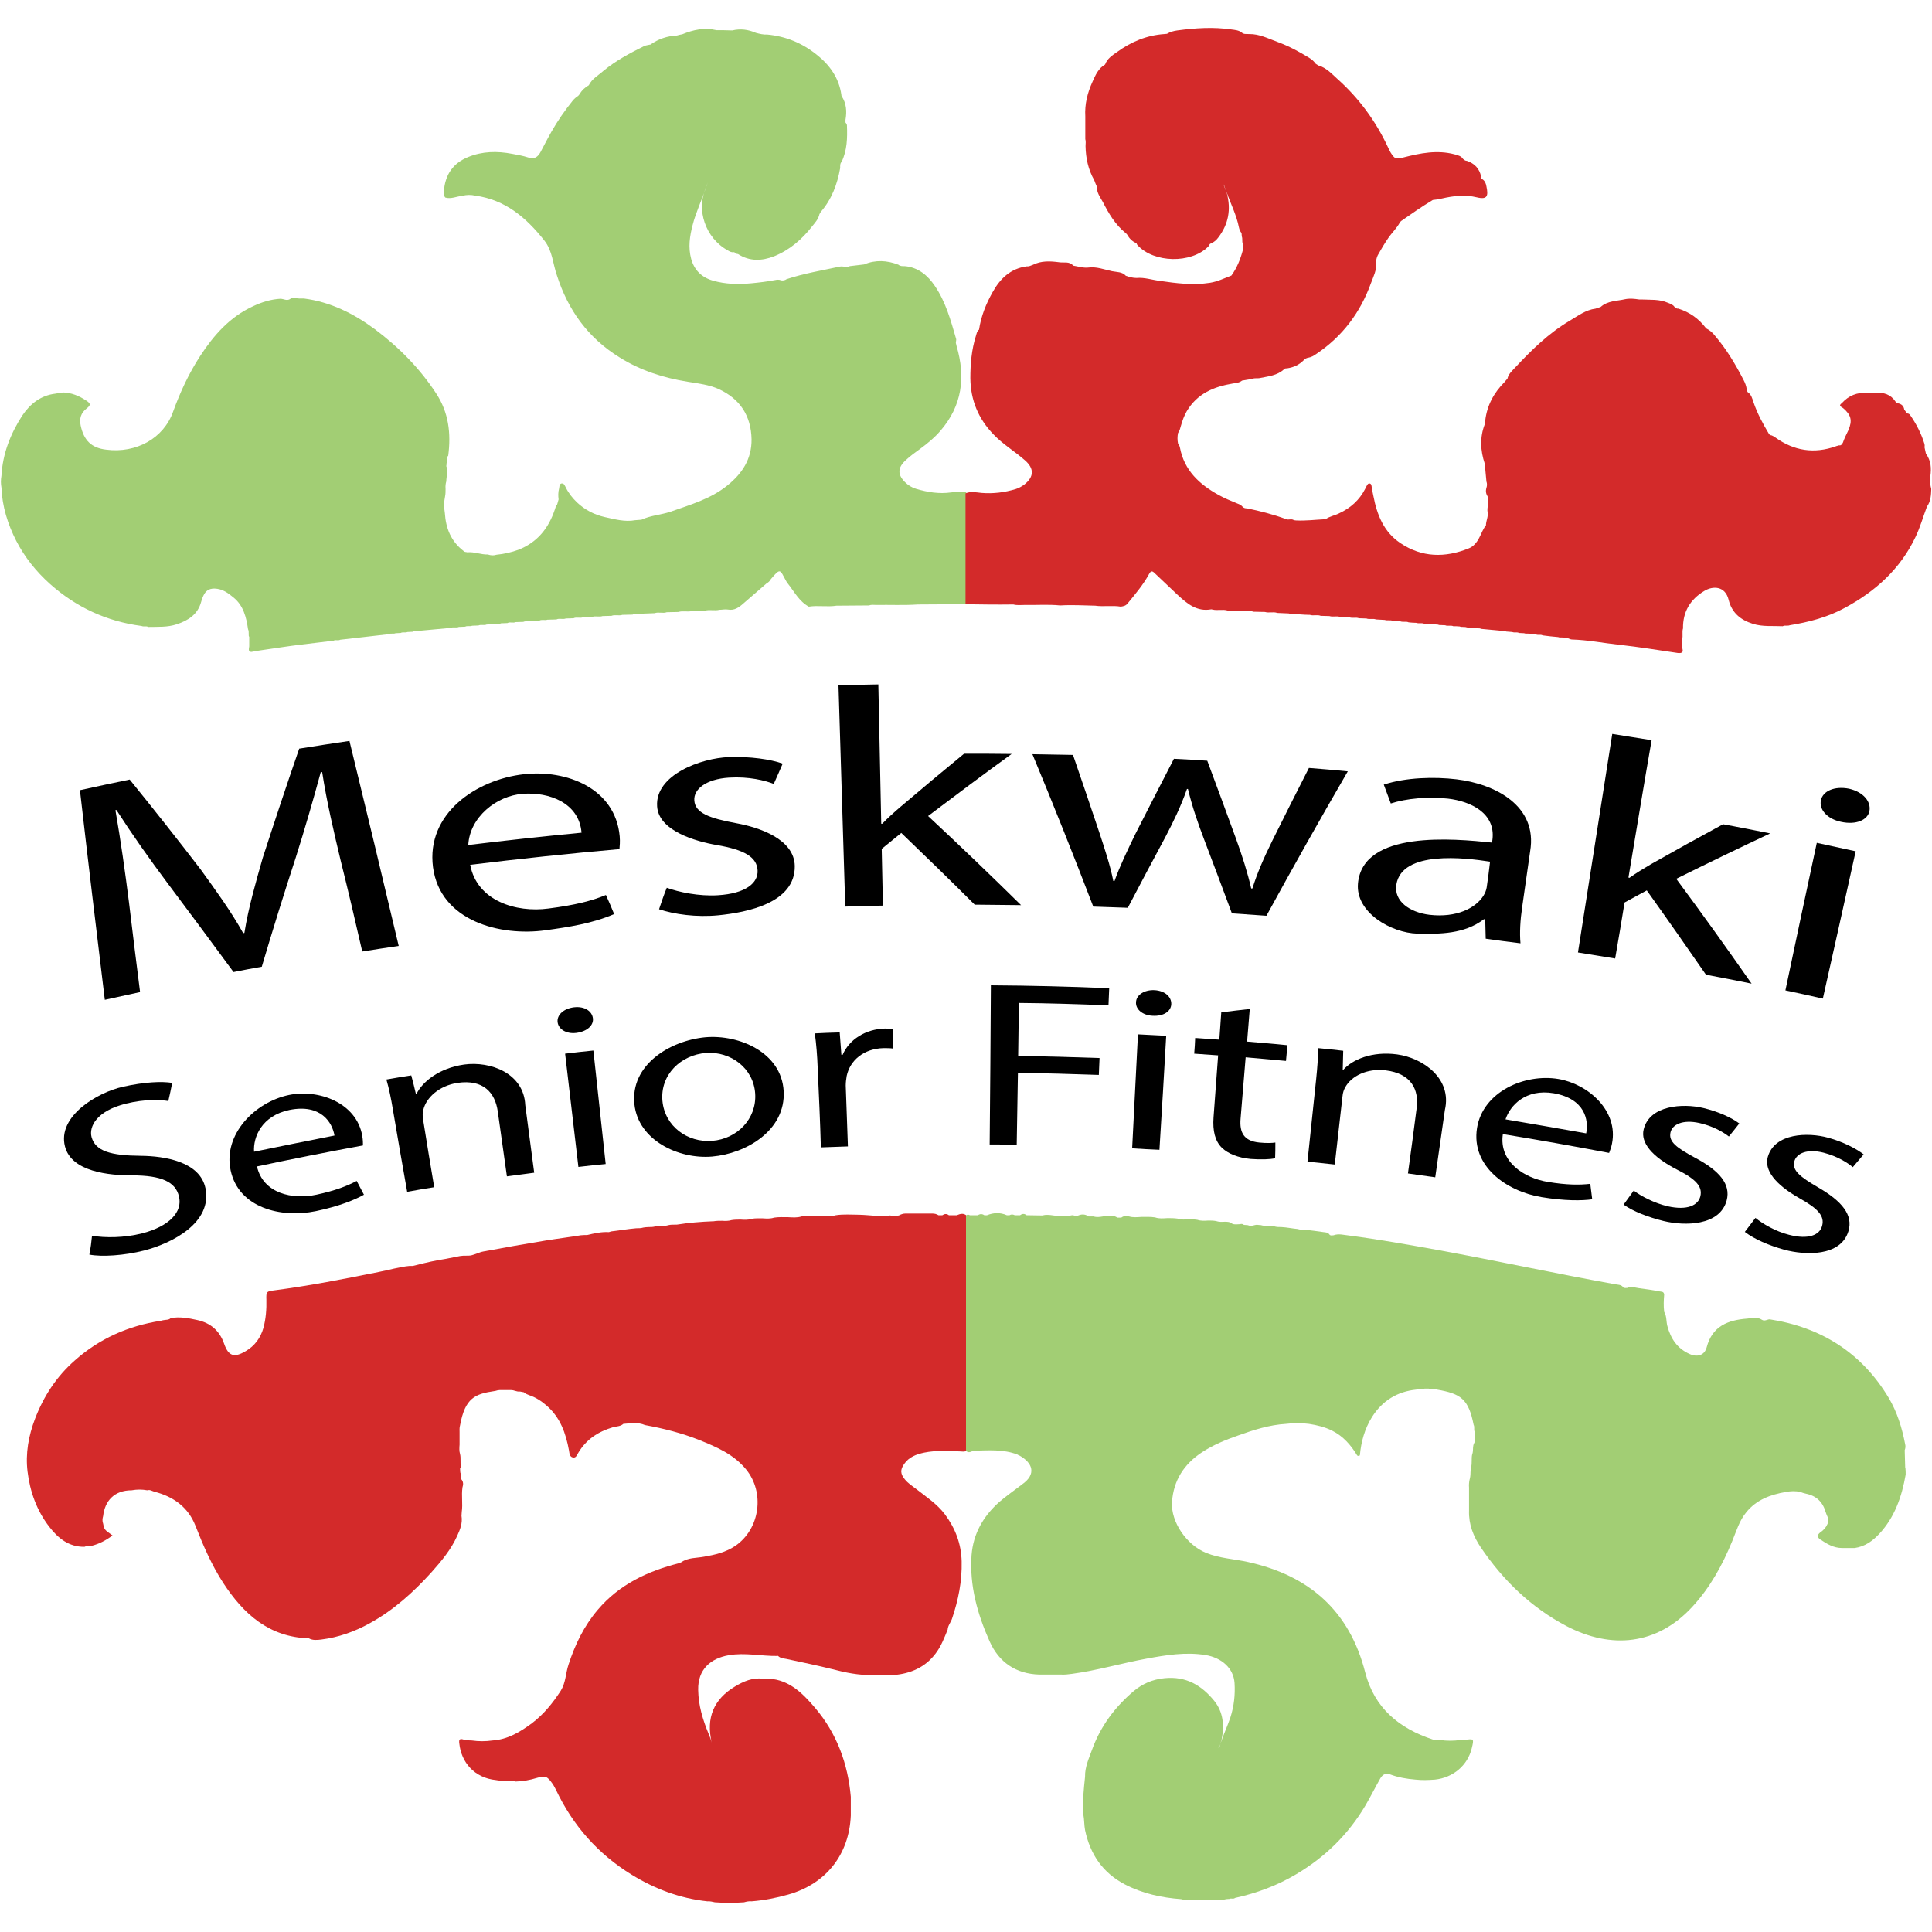
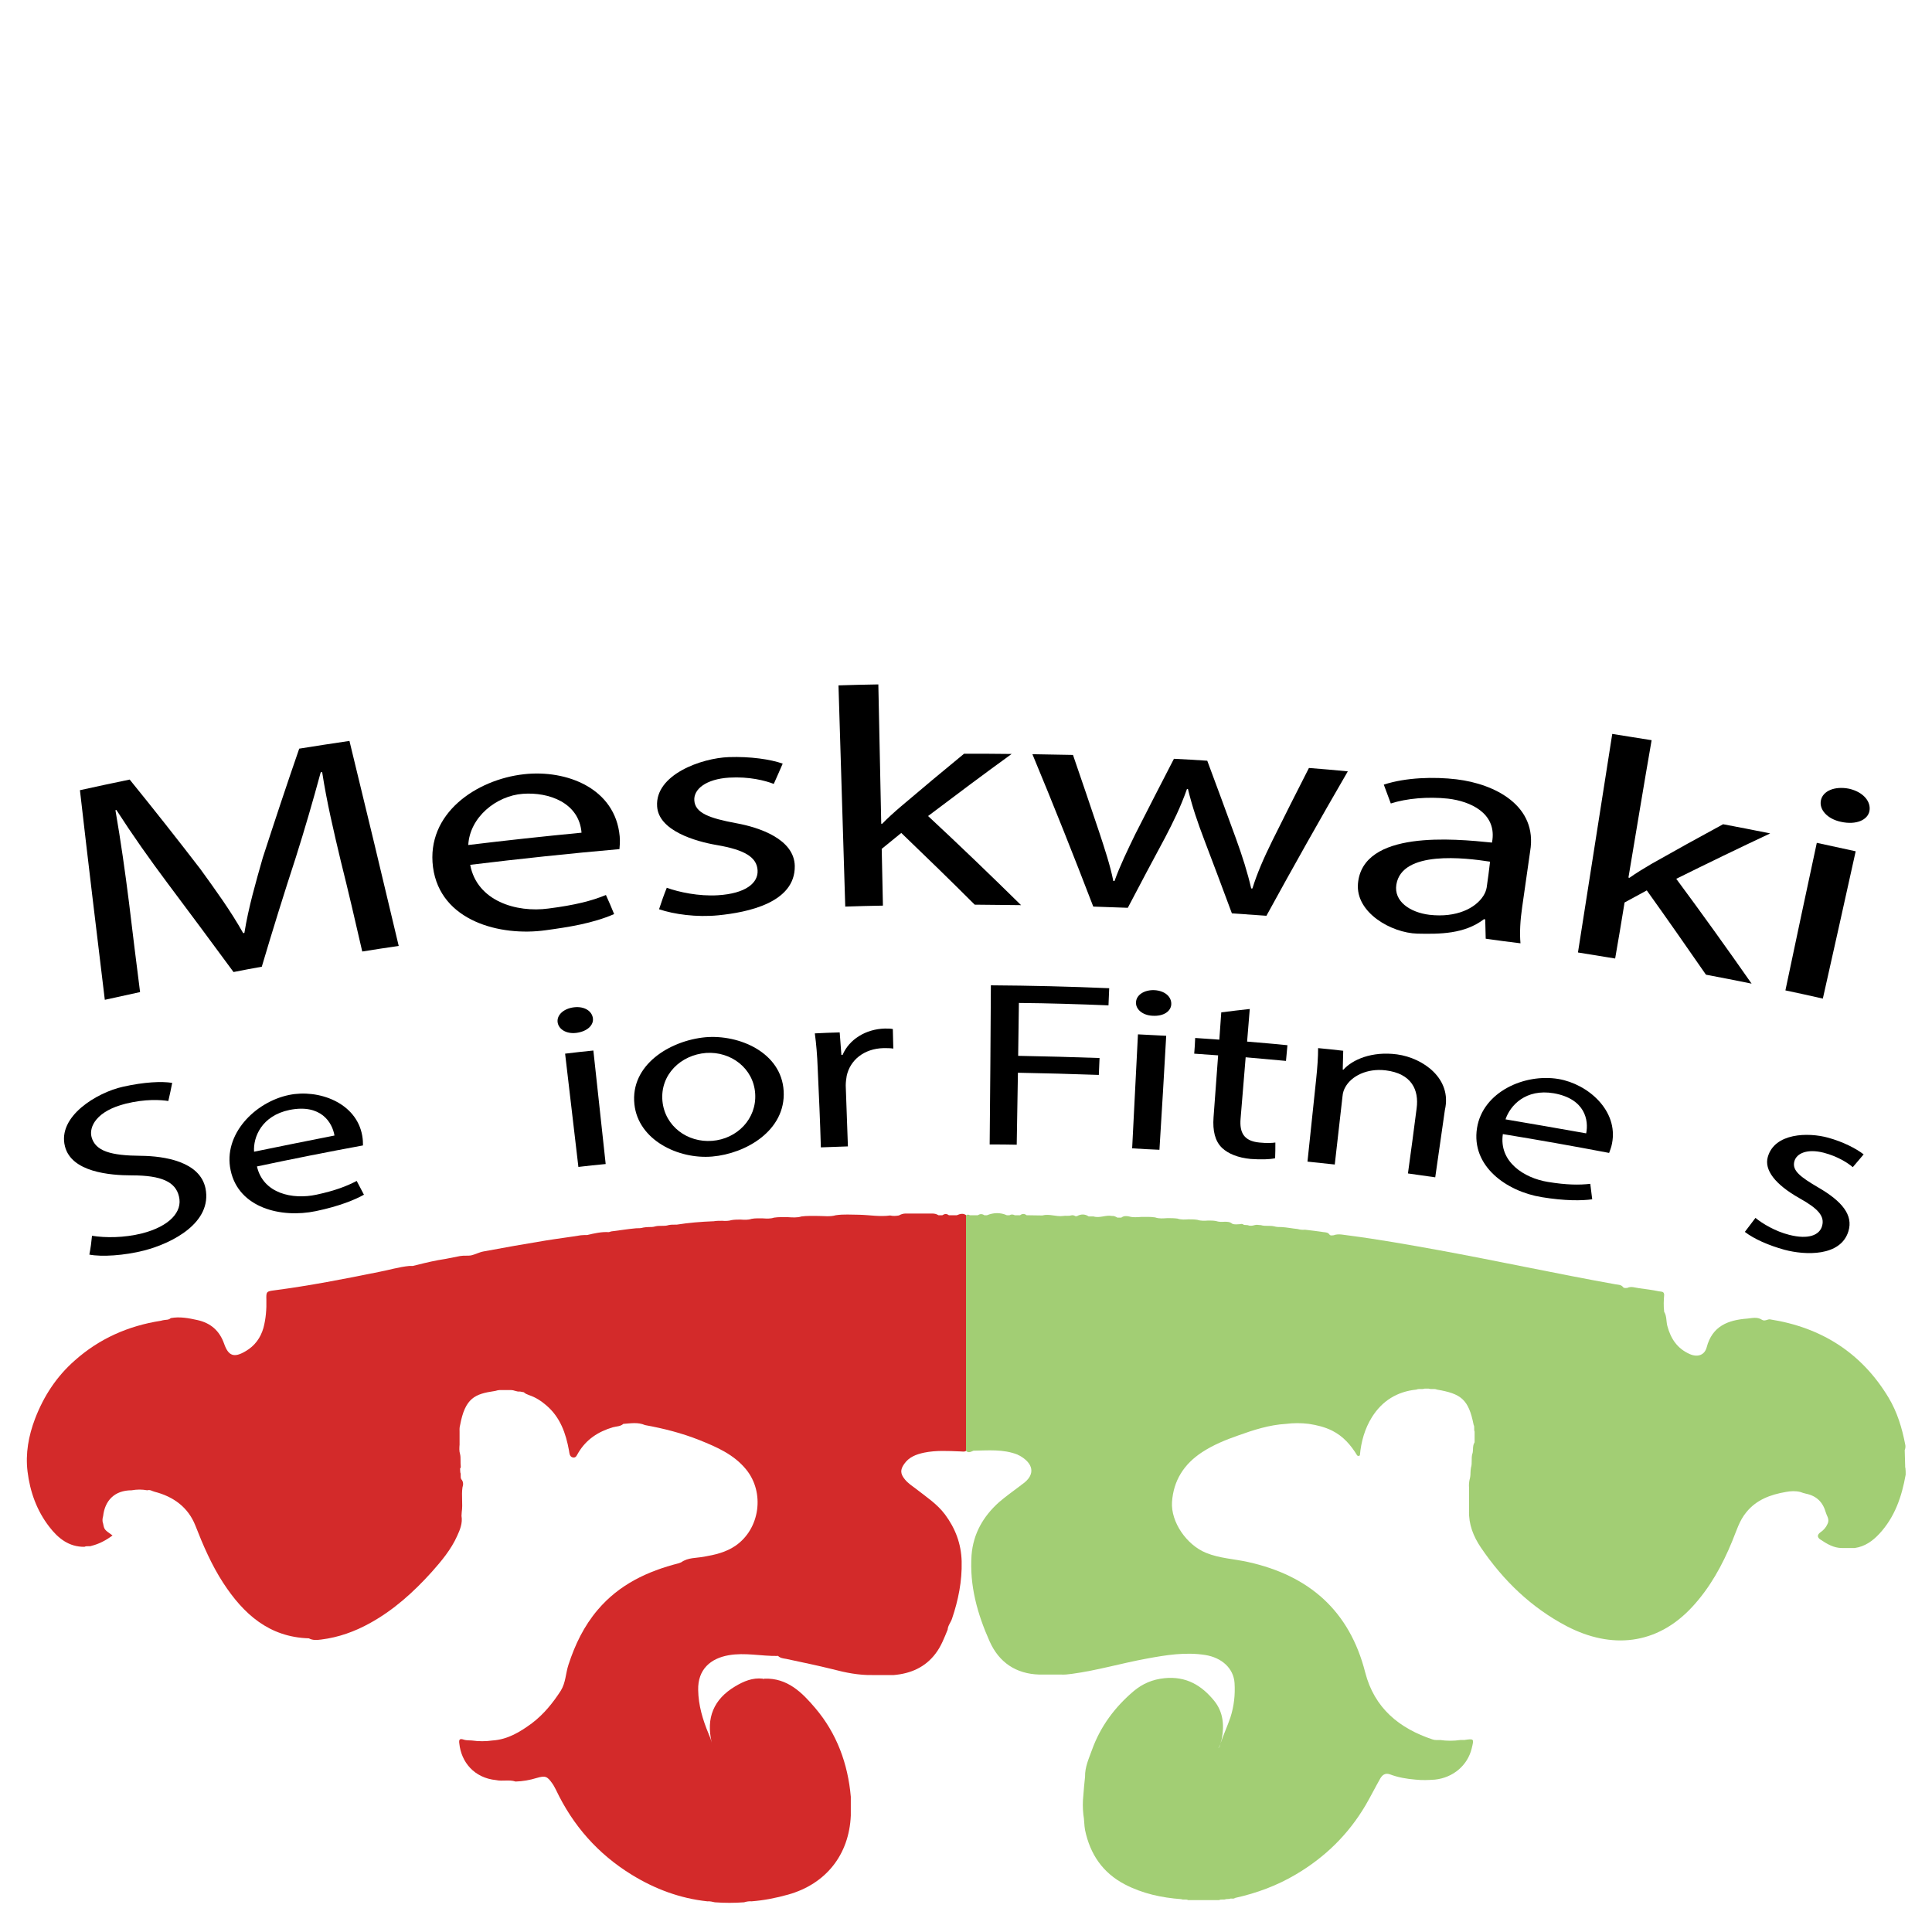
<svg xmlns="http://www.w3.org/2000/svg" version="1.0" id="Layer_1" x="0px" y="0px" viewBox="0 0 800 800" style="enable-background:new 0 0 800 800;" xml:space="preserve">
  <style type="text/css">
	.st0{fill-rule:evenodd;clip-rule:evenodd;fill:#D32A2A;}
	.st1{fill-rule:evenodd;clip-rule:evenodd;fill:#A2CE74;}
</style>
  <g>
    <g>
      <path class="st0" d="M400.9,507.4c0-1.3,0.1-2.7-0.6-4c-1.3-1.2-2.7-0.8-4.1-0.2h-3.3c-0.9-0.7-1.8-0.6-2.7,0h-1.6    c-0.8-0.5-1.6-0.7-2.6-0.7c-3.7,0-7.3,0-11,0c-1,0-1.9,0.3-2.8,0.8c-1.2,0.2-2.4,0.3-3.6,0c-4.3,0.6-8.5-0.2-12.8-0.3    c-3.2,0-6.4-0.3-9.7,0.2c-2.4,0.7-4.9,0.3-7.3,0.3c-2.3,0-4.6-0.1-6.9,0.2c-1.9,0.6-3.8,0.4-5.7,0.3c-1.9,0-3.8-0.1-5.7,0.2    c-1.5,0.5-3.1,0.4-4.6,0.3c-1.6,0-3.1-0.1-4.7,0.2c-1.5,0.5-3,0.4-4.5,0.3c-1.2,0-2.4,0-3.7,0.2c-1.3,0.4-2.6,0.4-4,0.3    c-1.2,0-2.4,0-3.5,0.2c-0.1,0-0.1,0-0.2,0c-5.1,0.2-10.1,0.6-15.1,1.4c-0.3,0-0.5,0-0.8,0c-0.9,0-1.7,0-2.6,0.2    c-0.9,0.3-1.9,0.3-2.9,0.3c-0.9,0-1.7,0-2.5,0.2c-0.9,0.3-1.9,0.3-2.9,0.3c-0.7,0-1.4,0.1-2.1,0.2c-1,0.3-2,0.3-3,0.3    c-3.5,0.3-6.9,0.9-10.3,1.3c-0.3,0.1-0.7,0.2-1,0.3c-3-0.2-6,0.5-9,1.2c-0.9,0-1.7,0-2.6,0.1c-4.9,0.8-9.8,1.4-14.7,2.2    c-8.5,1.4-17.1,2.9-25.6,4.5c-1.7,0.3-3.6,1.3-5,1.6c-1.4,0.3-3.1,0-4.7,0.3c-2,0.4-4,0.8-6.1,1.2c-4,0.6-7.9,1.5-11.8,2.5    c-0.3,0.1-0.5,0.1-0.8,0.2c-0.3,0.1-0.6,0.1-0.8,0.2c-0.5,0-1,0-1.5,0c-4.2,0.4-8.5,1.7-12.7,2.5c-14.3,2.9-28.7,5.7-43.2,7.6    c-3.3,0.4-3.4,0.6-3.3,3.9c0.1,3.9-0.2,7.8-1.2,11.6c-1.2,4.2-3.6,7.5-7.4,9.7c-4.7,2.8-7.1,2.1-8.9-3.1    c-1.9-5.4-5.6-8.6-11.1-9.8c-3.6-0.8-7.3-1.5-11-0.8c-0.9,0.9-2.2,0.6-3.3,0.9c-0.3,0.1-0.5,0.1-0.8,0.2    c-13.5,2.1-25.5,7.4-35.7,16.5c-7.5,6.6-12.8,14.7-16.4,24.1c-2.7,7.1-4,14.4-3.1,21.8c1,8.3,3.8,16.2,9,22.9    c3.6,4.7,8.1,8.4,14.6,8.3c0.9-0.5,2,0,2.9-0.4c3.2-0.8,6-2.3,8.7-4.3c-3.4-2.4-3.4-2.4-3.9-4.9c-0.4-1-0.3-2.1,0-3.1    c0.7-6.3,4.6-10.7,11.8-10.7c2.2-0.4,4.3-0.4,6.5,0c1.1-0.4,2.1,0.4,3,0.6c7.8,2,13.9,6.4,16.9,14c3.2,8.2,6.7,16.3,11.5,23.7    c8.4,12.9,19,22.5,35.5,23c1.6,0.9,3.4,0.7,5.1,0.5c7.2-0.9,13.9-3.3,20.2-6.8c9.8-5.4,18-12.8,25.5-21.1c4.1-4.6,8.1-9.4,10.6-15    c1.2-2.6,2.3-5.3,1.8-8.3c0-0.6,0.1-1.1,0.1-1.6c0.5-3.4-0.2-6.8,0.3-10.2c0.4-1.2,0.4-2.4-0.5-3.4c-0.5-0.9,0-1.9-0.4-2.8    c0-0.5-0.1-1.1-0.1-1.6c0.2-0.2,0.3-0.4,0.3-0.7c-0.1-0.9-0.1-1.9-0.1-2.8c0-0.9,0-1.7-0.2-2.5c-0.4-1.3-0.3-2.6-0.2-3.9    c0-1.7,0-3.3,0-5c0-1-0.1-2,0.2-3c2.1-11.4,6.2-13,14.3-14.2c0.2,0,0.4-0.1,0.5-0.1c1.1-0.4,2.1-0.3,3.2-0.3c0.5,0,1.1,0,1.6,0    c1.1,0,2.1-0.1,3.1,0.3c0.7,0.2,1.4,0.4,2.1,0.3c0.5,0.1,1.1,0.2,1.6,0.3c0.6,0.6,1.4,0.9,2.2,1.2c2.7,0.9,5,2.4,7.2,4.3    c5.7,4.9,8,11.5,9.3,18.6c0.2,1.1,0.2,2.6,1.6,2.9c1.4,0.3,1.7-1.1,2.3-2c3.3-5.5,8.2-8.7,14.3-10.5c1.4-0.4,3.1-0.3,4.3-1.4    c3-0.2,6-0.8,9,0.5c7.7,1.4,15.2,3.3,22.5,6.2c7.2,2.9,14.2,5.9,19.3,12.1c7.9,9.6,5.8,24.7-4.4,31.7c-4,2.7-8.4,3.7-13,4.5    c-3.2,0.6-6.6,0.3-9.4,2.3c-0.3,0.1-0.7,0.3-1,0.4c-13,3.3-24.7,8.8-33.6,19.3c-5.7,6.7-9.4,14.4-12.1,22.7    c-1.2,3.6-1.1,7.4-3.2,10.8c-3.3,5.1-7.1,9.8-12,13.5c-4.9,3.6-10,6.7-16.3,7.1c-2.8,0.4-5.7,0.4-8.5,0c-1.1-0.1-2.2,0-3.2-0.3    c-1.7-0.6-2.3-0.3-2,1.6c0.8,7.6,6.1,14.2,15.2,15.1c2.7,0.6,5.4-0.3,8.1,0.6c3-0.1,5.9-0.6,8.8-1.5c3.5-1,4.3-0.7,6.4,2.3    c0.6,0.8,1,1.7,1.5,2.6c7,14.8,17.4,26.6,31.4,35.2c9.6,5.9,20,9.8,31.3,11c1.1-0.1,2.1,0.2,3.1,0.4c4,0.3,8.1,0.3,12.1,0    c1-0.3,2.1-0.5,3.1-0.4c5.2-0.4,10.2-1.4,15.2-2.8c15.6-4.4,25.2-16.5,25.9-32.7c0-2.6,0-5.2,0-7.8c-1.2-13.7-5.8-26.2-14.7-36.7    c-5.5-6.5-11.6-12.6-21.2-12.2c-0.2,0.2-0.4,0.2-0.5,0c-4.3-0.5-8,1.1-11.5,3.2c-8.9,5.3-12.1,13.1-9.7,23.2c0,0.1-0.1-0.3,0,0    c-0.3-1.2-0.8-2.4-1.3-3.6c-2.4-5.8-4.2-11.7-4.3-18.1c-0.2-8.6,5.2-13.1,12.6-14.4c6.8-1.2,13.5,0.4,20.3,0.3l0.1-0.1l0.1,0.1    c0.9,0.9,2.1,1,3.3,1.2c6.5,1.4,12.9,2.7,19.3,4.3c5.3,1.4,10.8,2.5,16.3,2.4c3,0,6,0,9,0c7-0.6,13-3.2,17.3-8.9    c2.3-3,3.6-6.5,5-9.9c0.1-1.7,1.3-3,1.8-4.5c2.6-7.7,4.2-15.5,4-23.8c-0.2-7.3-2.6-13.6-6.9-19.4c-3.3-4.4-7.8-7.3-12-10.6    c-1.6-1.2-3.3-2.3-4.6-3.9c-1.9-2.3-2-4-0.3-6.4c2-2.9,5-4,8.3-4.7c4.9-1,9.9-0.7,14.9-0.5c1.2,0,2.4,0.5,3-1.1    c0.3-1.1,0.3-2.3,0.3-3.5C400.9,566.9,400.9,537.1,400.9,507.4z" />
    </g>
    <g>
      <path class="st1" d="M400,600.7c0-32.4,0-64.9,0-97.3c0.5-0.6,1-0.5,1.6-0.2c1.1,0,2.2,0,3.3,0c0.9-0.6,1.8-0.6,2.7,0    c0.4,0,0.7,0,1.1,0c2.7-1.1,5.5-1.2,8.2,0c0.4,0,0.7,0,1.1,0c0.7-0.4,1.4-0.4,2.2,0c0.7,0,1.5,0,2.2,0c0.9-0.7,1.8-0.7,2.7,0    c2.2,0,4.3,0.1,6.5,0.1c2.9-0.8,5.7,0.6,8.6,0.2c1.1-0.2,2.2,0.1,3.2-0.2c0.7-0.2,1.3-0.1,1.9,0.3c0.2,0,0.4,0,0.6,0    c1.6-0.9,3.3-1,4.9,0.1c0.7,0,1.4,0,2,0c2.6,0.8,5.1-0.7,7.6-0.2c0.9-0.1,1.6,0.3,2.3,0.7c0.5,0,1.1,0,1.6,0    c1-0.8,2.1-0.7,3.2-0.5c1.7,0.5,3.4,0.3,5.1,0.2c1.9,0,3.8-0.1,5.7,0.2c1.7,0.6,3.4,0.4,5.1,0.3c1.4,0,2.8,0,4.2,0.2    c1.5,0.5,3,0.4,4.5,0.3c1.2,0,2.5,0,3.7,0.2c1.5,0.5,3,0.4,4.5,0.3c1.1,0,2.1,0,3.2,0.2c1.2,0.4,2.4,0.4,3.6,0.3    c1.1,0,2.2,0,3.1,0.8l0,0c1.1,0.5,2.2,0.2,3.3,0.2c0.6-0.2,1.1-0.1,1.6,0.3c0.5,0,1,0.1,1.5,0.1c1,0.4,1.9,0.3,2.9,0    c0.9-0.3,1.7,0,2.6,0c1,0.3,1.9,0.3,2.9,0.3c0.9,0,1.7,0,2.6,0.2c1,0.3,2,0.3,3,0.3c2.2,0.1,4.5,0.6,6.7,0.8    c1,0.3,2.1,0.4,3.1,0.3c2.6,0.3,5.1,0.6,7.7,1c0.9,0.1,1.8,0.1,2.4,1c0.5,0.6,1.1,0.3,1.7,0.3c2.1-0.8,4.3-0.1,6.4,0.1    c12.3,1.6,24.6,3.8,36.8,6c24.6,4.5,49,9.8,73.5,14.2c1.1,0.2,2.4,0.1,3.2,1.2c0.5,0.5,1.1,0.3,1.7,0.3c1.6-0.8,3.2-0.1,4.8,0.1    c2.8,0.4,5.5,0.7,8.3,1.3c0.9,0.2,2.1-0.1,2.2,1.4c-0.2,2.4-0.3,4.7,0,7.1c1.1,1.8,0.8,3.9,1.3,5.8c1.4,5.3,4.1,9.4,9.3,11.7    c3.2,1.4,6.1,0.5,7-2.8c2.3-8.8,8.8-11.3,16.8-11.9c2-0.2,4.2-0.8,6.1,0.5l0,0c1.1,0.7,2.2-0.2,3.2-0.2    c21.3,3.3,38,13.8,49.2,32.4c3.6,6,5.6,12.6,6.9,19.4c0.2,0.8,0.1,1.6-0.2,2.4c0.1,2.3,0.1,4.6,0.2,7c0,0.1,0,0.3,0.1,0.4    c0.1,0.9,0.1,1.8,0.1,2.7c-1.6,9.1-4.5,17.6-10.9,24.5c-2.8,3-6,5.3-10.2,5.9c-1.8,0-3.5,0-5.3,0c-3.4,0-6.2-1.7-8.9-3.5    c-1.4-0.9-1.4-2,0-3c1.3-0.9,2.3-2,2.9-3.4c0.5-0.9,0.5-1.9,0.1-2.9c-0.3-0.7-0.6-1.3-0.8-2c-1.2-4.2-3.8-6.8-8.2-7.7    c-0.8-0.2-1.6-0.4-2.3-0.7c-2-0.5-4-0.4-6.1,0c-6.3,1.1-12.1,3.2-16.3,8.4c-2.9,3.5-4.1,7.8-5.8,11.9c-4.1,10-9.2,19.3-16.6,27.3    c-14.7,15.9-33.6,17.5-51.9,8c-14.7-7.7-26.3-18.9-35.6-32.6c-3.1-4.6-5.1-9.6-4.9-15.3c0-3.2,0-6.3,0-9.5c-0.1-1.1,0-2.2,0.2-3.2    c0.3-1,0.4-2,0.4-3c0-0.7,0.1-1.4,0.2-2.1c0.3-0.9,0.3-1.9,0.3-2.9c0-0.9,0-1.7,0.2-2.6c0.5-1.2,0.2-2.5,0.5-3.8    c0.1-0.4,0.3-0.8,0.5-1.2c0-1.5,0-2.9,0-4.4c-0.4-0.9,0.1-1.9-0.4-2.8c-2.1-10.6-5.2-12.9-15.2-14.6c-1.1-0.5-2.3,0-3.4-0.4    c-0.6,0-1.1,0-1.7,0c-1.1,0.4-2.3-0.1-3.4,0.4c-8,0.8-14.2,4.7-18.4,11.4c-3,4.8-4.5,10.2-5,15.8c-0.3,0.4-0.7,0.3-1.1,0.1    c-2.6-4.3-5.8-8-10.4-10.3c-3-1.5-6.3-2.3-9.6-2.8c-3.2-0.4-6.4-0.4-9.5,0c-6.9,0.4-13.4,2.5-19.8,4.8c-5.2,1.8-10.3,3.9-14.9,6.9    c-7.5,4.9-11.9,11.7-12.5,20.7c-0.5,8.2,6,17.7,14.1,21c5.6,2.3,11.6,2.5,17.4,3.8c25.3,5.6,42,20.2,48.5,45.7    c3.8,14.8,14.1,23.2,28,27.8c0.9,0.3,2,0.2,3,0.2c2.8,0.4,5.6,0.4,8.4,0c0.5,0,1.1,0,1.6,0c4.1-0.6,4.1-0.6,3.1,3.5    c-1.7,7-7.7,12.1-15.2,12.9c-2.7,0.2-5.4,0.3-8.1,0c-3.6-0.3-7.2-0.9-10.6-2.2c-2-0.7-3.2,0.4-4,1.8c-2.1,3.7-4,7.5-6.1,11.1    c-7.1,12-16.7,21.4-28.7,28.5c-7.9,4.7-16.3,7.8-25.3,9.8c-0.7,0.6-1.6,0-2.3,0.4c-0.5,0-1,0.1-1.5,0.1c-0.9,0.4-1.9-0.1-2.8,0.4    c-4.3,0-8.5,0-12.8,0c-0.9-0.5-1.9,0-2.9-0.4c-8.1-0.6-16-2.3-23.3-6.1c-9.2-4.8-14.4-12.5-16.5-22.5c-0.4-2.1-0.3-4.3-0.7-6.4    c-0.3-2.7-0.3-5.4,0-8.1c0.2-2.5,0.4-5.1,0.7-7.6c-0.1-4,1.6-7.6,2.9-11.2c3.5-9.7,9.5-17.7,17.3-24.3c3.6-3,7.7-4.8,12.7-5.3    c9-0.9,15.4,3,20.6,9.4c3.7,4.6,4.2,10.1,3.1,15.8c-0.5,1.2-0.4,2.7-1.5,3.8c1-0.7,0.8-1.7,1.2-2.6c1.2-3.4,2.7-6.7,3.9-10.2    c1.5-4.7,2-9.4,1.7-14.2c-0.4-6.1-5.3-10.5-12.1-11.6c-8.2-1.3-16.2,0-24.3,1.5c-10.4,1.9-20.5,4.9-30.9,6.3    c-1.5,0.2-3.1,0.4-4.6,0.3c-3,0-6,0-9,0c-9.6-0.3-16.6-5-20.5-13.7c-5.1-11.4-8.4-23.2-7.5-35.8c0.7-8.8,4.8-16,11.4-21.9    c2.7-2.3,5.6-4.4,8.4-6.5c0.3-0.2,0.6-0.4,0.9-0.7c6.4-4.3,4.6-9.1-0.9-12.1c-0.3-0.1-0.5-0.2-0.8-0.4c-5.9-2.3-12.1-1.7-18.2-1.6    C401.8,601.3,400.8,601.7,400,600.7z" />
    </g>
  </g>
  <g>
    <g>
-       <path class="st1" d="M102.7,260.5c-0.7-4.9-1.9-9.7-5.9-13c-2.3-1.9-4.6-3.7-8-3.8c-2.5,0-3.7,1.1-4.6,3c-0.4,0.8-0.7,1.7-0.9,2.5    c-1.4,5.2-5.3,7.7-10.1,9.3c-3.9,1.3-7.8,1-11.8,1.1c-0.9-0.5-1.9,0-2.8-0.4c-14.4-1.9-27-7.7-37.9-17.4    c-5.8-5.2-10.5-11.1-14-17.9c-3.5-6.9-5.8-14.2-6.1-22c-0.3-1.6-0.3-3.2,0-4.9c0.5-9.1,3.7-17.3,8.6-24.9    c3.3-4.9,7.7-8.4,13.8-9.1c1-0.3,2,0,3-0.5c3.6,0.1,6.7,1.4,9.6,3.3c2,1.3,2.1,1.9,0.2,3.4c-2.3,1.8-3,4.1-2.4,7    c1.3,6.1,4.4,9.3,10.6,10c12.4,1.6,23.8-4.7,27.7-15.8c2.9-8,6.5-15.8,11.2-23c5.6-8.6,12.3-16.2,21.9-20.6    c3.6-1.7,7.4-2.9,11.5-3.1c1.2,0.1,2.4,0.9,3.7,0.2l0,0c0.6-0.6,1.3-0.7,2-0.6c1.2,0.4,2.5,0.3,3.8,0.3c11,1.4,20.6,6.2,29.4,12.7    c9.9,7.4,18.6,16.2,25.4,26.6c5.2,7.9,6.2,16.6,5,25.8c-1,0.9-0.2,2.2-0.7,3.2c0,0.4,0,0.7-0.1,1.1c0.9,2.1,0,4.2,0,6.3    c-0.3,1-0.4,2-0.3,3.1c0,1,0,2.1-0.2,3.1c-0.5,2.3-0.5,4.6-0.1,6.9c0.4,6.3,2.5,11.7,7.7,15.7c0.4,0.6,1.1,0.4,1.6,0.6    c2.9-0.3,5.6,1,8.5,0.9c1.2,0.4,2.4,0.5,3.6,0.1c3.1-0.3,6.2-1,9.2-2.1c7.7-3.1,12.3-8.8,14.9-16.5c0.3-0.8,0.4-1.6,1-2.2    c0.2-0.7,0.4-1.4,0.6-2.1c-0.2-1.5-0.2-3,0.2-4.5c0.2-0.8,0-1.9,1-2.1c1.1-0.2,1.4,1,1.8,1.7c1.2,2.4,2.8,4.4,4.7,6.2    c3.2,3,7,5,11.4,6c4.2,0.9,8.3,2.1,12.6,1.3c0.9-0.1,1.8-0.1,2.6-0.2c3.8-1.8,8.1-2,12-3.3c8.2-2.9,16.7-5.3,23.6-10.9    c6.1-4.9,10.1-10.9,10-19.1c-0.2-9.7-4.7-16.7-13.6-20.8c-4-1.8-8.4-2.3-12.7-3c-10.1-1.6-19.8-4.7-28.5-10.2    c-12.9-8-21.2-19.5-25.8-33.9c-1.7-4.8-1.8-10.1-5.2-14.4c-7.5-9.5-16.2-16.9-28.6-18.6c-1.8-0.4-3.6-0.4-5.4,0.1    c-2.3,0.2-4.6,1.4-7,0.7c-0.7-0.7-0.6-1.7-0.6-2.6c0.5-6.8,3.7-11.6,10.1-14.2c5.9-2.4,12-2.5,18.2-1.3c2.2,0.4,4.5,0.8,6.6,1.5    c2.5,0.9,4-0.2,5.1-2.2c1.5-2.8,2.9-5.6,4.5-8.4c2.6-4.6,5.6-8.9,8.9-13c0.7-0.8,1.4-1.4,2.2-1.9c0.2-0.2,0.4-0.5,0.6-0.7    c0.9-1.6,2.2-2.8,3.8-3.7l0,0c1.3-2.7,4-4.1,6.1-6c5.1-4.2,10.9-7.3,16.8-10.2c0.8-0.4,1.6-0.4,2.3-0.6c0.2,0,0.3,0,0.4-0.1    c3.3-2.3,6.9-3.5,10.9-3.7c0.7-0.2,1.4-0.4,2.2-0.5c4.6-1.9,9.2-2.9,14.2-1.7c2.2,0,4.4,0,6.5,0.1c3.4-0.8,6.6-0.4,9.8,1    c1.5,0.4,3.1,0.8,4.7,0.7c7.6,0.7,14.4,3.5,20.3,8.2c5.5,4.3,9.4,9.7,10.4,16.8c0,0.2,0,0.3,0.1,0.5c2,3,2.2,6.4,1.6,9.8    c0,0.4,0,0.7,0,1.1c0.3,0.4,0.6,0.8,0.6,1.2c0.2,5.2,0.1,10.3-2.2,15.1c-0.7,0.7-0.6,1.7-0.6,2.6c-1.2,6.7-3.5,12.9-8,18.1    c-0.2,0.3-0.4,0.7-0.6,1c-0.4,2-1.8,3.5-3,5c-4.2,5.4-9.3,9.8-15.7,12.4c-5.1,2-10.2,2.2-15-0.9c-0.7,0-1.1-0.4-1.6-0.8    c-1,0.2-1.8-0.2-2.6-0.7c-9.5-5.2-13-17-9.3-25.4c0.3-1,0.7-1.9,1-2.8c-0.3,0.8-0.6,1.5-0.9,2.3c-0.1,0.3,0-0.1-0.1,0.3    c-1.6,5.1-4,9.9-5.3,15.1c-1.2,4.6-1.9,9.2-0.6,14c1.3,4.7,4.4,7.7,9,9c5.2,1.5,10.6,1.6,15.9,1.1c3.2-0.3,6.5-0.7,9.7-1.3    c0.9-0.2,1.8-0.3,2.7,0.1c0.8,0.1,1.5,0,2.2-0.5c7.2-2.4,14.6-3.6,22-5.2c1.4-0.3,2.9,0.5,4.2-0.2c2-0.2,3.9-0.5,5.9-0.7    c4.7-2,9.5-1.7,14.2,0.1c0.8,0.7,1.7,0.6,2.6,0.6c5.7,0.5,9.6,3.9,12.5,8.2c4.5,6.6,6.6,14.3,8.8,21.9c0.2,0.7-0.3,1.4,0,2.1    c0.1,0.3,0.1,0.6,0.2,0.9c3.8,12.9,2.3,24.7-6.7,35.1c-2.4,2.8-5.3,5.2-8.3,7.4c-2.1,1.5-4.3,3.1-6.2,4.9c-3.2,3-3.3,5.8-0.2,8.9    c1.3,1.3,2.9,2.3,4.6,2.8c4.7,1.4,9.6,2.2,14.5,1.5c1.5-0.2,3.1-0.2,4.6-0.3c0.8,0,1.7-0.1,2,1c0.4,1.2,0.3,2.5,0.3,3.8    c0,12.4,0,24.9,0,37.3c0,1.5,0.3,3.1-0.9,4.4c-6.5,0.1-13.1,0.2-19.7,0.2c-5.8,0.4-11.6,0.1-17.3,0.2c-1,0-2-0.2-2.9,0.2    c-4.5,0-9,0.1-13.5,0.1c-3.8,0.6-7.7-0.2-11.5,0.4c-4-2.2-6-6.2-8.7-9.6c-0.4-0.5-0.7-1-1-1.6c-2.2-4-2-5-6-0.2    c-0.4,0.7-0.9,1.3-1.7,1.7c-3.2,2.8-6.5,5.6-9.7,8.4c-1.8,1.6-3.7,3-6.4,2.5c-1.1-0.2-2.3,0.1-3.5,0.1c-2,0.5-4.1-0.2-6.1,0.4    c-1.8,0-3.5,0.1-5.3,0.1c-1.8,0.5-3.7-0.2-5.6,0.4c-1.6,0-3.2,0.1-4.8,0.1c-1.6,0.6-3.4-0.2-5,0.4c-1.8,0.1-3.6,0.1-5.3,0.2    c-1.3,0.4-2.7-0.2-3.9,0.4c-1.4,0-2.8,0.1-4.2,0.1c-1.5,0.5-3-0.2-4.5,0.4c-1.2,0-2.5,0.1-3.7,0.1c-1.4,0.5-3-0.2-4.4,0.4    c-1.2,0-2.5,0.1-3.7,0.1c-1.3,0.5-2.7-0.2-3.9,0.4c-1.1,0-2.1,0.1-3.2,0.1c-1.3,0.5-2.7-0.2-3.9,0.4c-1.2,0-2.5,0.1-3.7,0.1    c-1.1,0.4-2.3-0.2-3.4,0.4c-1.1,0-2.1,0.1-3.2,0.1c-1.1,0.4-2.3-0.1-3.4,0.4c-1.1,0-2.1,0.1-3.2,0.1c-1.1,0.5-2.3-0.2-3.4,0.4    c-0.9,0-1.8,0.1-2.6,0.1c-1.1,0.5-2.3-0.1-3.4,0.4c-0.9,0-1.7,0.1-2.6,0.1c-1.1,0.5-2.3-0.1-3.4,0.4c-0.9,0-1.7,0.1-2.6,0.1    c-0.9,0.4-2-0.1-2.9,0.4c-0.9,0-1.7,0.1-2.6,0.1c-1.1,0.5-2.3-0.1-3.4,0.4c-4.3,0.4-8.7,0.8-13,1.2c-0.9,0.4-1.9-0.1-2.8,0.4    c-0.7,0-1.4,0.1-2.1,0.1c-0.9,0.4-1.9-0.1-2.8,0.4c-0.7,0-1.4,0.1-2.1,0.1c-0.9,0.4-1.9-0.1-2.8,0.4c-6.7,0.8-13.4,1.5-20.1,2.3    c-0.9,0.5-1.9-0.1-2.8,0.4c-4.7,0.6-9.4,1.1-14.1,1.7c-4.9,0.6-9.9,1.4-14.8,2.1c-1.4,0.2-2.8,0.4-4.3,0.7    c-2.3,0.6-1.9-0.9-1.7-2.2c0-1.3,0-2.6,0-3.9C102.7,263.2,103.3,261.8,102.7,260.5z" />
-     </g>
+       </g>
    <g>
-       <path class="st0" d="M399.8,250.2c0-15.3,0-30.6,0-45.9c2.2-1,4.4-0.4,6.6-0.2c4.9,0.4,9.6-0.2,14.2-1.6c1.3-0.4,2.5-1.1,3.6-1.9    c4-3.2,4.1-6.6,0.2-10c-4.2-3.7-9.1-6.6-13-10.7c-6.3-6.5-9.5-14.2-9.6-23.3c0-5.9,0.5-11.8,2.3-17.5c0.3-0.9,0.4-2,1.3-2.6l0,0    c0.8-5.5,2.9-10.7,5.6-15.5c3.1-5.6,7.4-9.8,14.1-10.7c0.9,0.1,1.7-0.3,2.5-0.6c3.5-1.8,7.3-1.6,11-1.1c1.9,0.3,4.2-0.5,5.8,1.4    c2,0.3,4,1,6.1,0.8c3.5-0.5,6.7,0.8,10,1.5c2,0.4,4.2,0.2,5.7,1.9c1.4,0.5,2.9,0.9,4.4,0.9c3.3-0.3,6.4,0.8,9.6,1.2    c6.9,1,13.8,1.9,20.8,0.8c3.2-0.5,6-1.9,8.9-3l0,0c2.3-3.2,3.7-6.7,4.7-10.4c0-0.9,0-1.8,0-2.8c-0.4-1,0-2-0.4-3    c0-0.5-0.1-0.9-0.1-1.4c-0.6-0.7-0.9-1.5-1.1-2.4c-1-5.1-3.4-9.7-5.1-14.6c-0.3-0.6-0.5-1.2-0.7-1.8c-0.2-0.4-0.2-1-0.6-1.3    c0.3,0.5,0.4,1.2,0.7,1.7c0.2,0.7,0.5,1.3,0.7,1.9c1.8,6.7,0.7,12.8-3.5,18.3c-0.8,1.1-1.8,2-3.1,2.5c-0.2,0.1-0.3,0.2-0.5,0.3    c-0.1,0.5-0.4,0.8-0.7,1.1c-7.1,7-22.3,6.7-29.1-0.6c-0.3-0.3-0.4-0.6-0.5-0.9l0,0c-1.8-0.7-3-2-3.9-3.6c-0.2-0.2-0.4-0.5-0.7-0.7    c-4.2-3.4-6.9-8-9.3-12.7c-1.1-2-2.6-3.9-2.5-6.4c-0.4-0.9-0.8-1.8-1.1-2.7c-2.5-4.4-3.5-9.1-3.6-14.1c0-1,0.2-2-0.1-2.9    c0-3.1,0-6.3,0-9.4c-0.3-5.1,0.9-9.8,3-14.4c1.2-2.7,2.4-5.5,5.2-7.1l0,0c0.9-2.5,3-3.8,5-5.2c5.8-4.2,12.2-6.9,19.5-7.4    c0.4,0,0.7-0.1,1.1-0.1c1.3-0.8,2.8-1.2,4.3-1.4c7.5-1,14.9-1.5,22.4-0.4c1.5,0.2,3.1,0.3,4.3,1.3c0.9,0.8,2,0.5,3,0.6    c4.3-0.1,8,1.9,11.9,3.3c4.6,1.7,8.9,4,13.1,6.6c1,0.6,1.9,1.4,2.6,2.4c0.4,0.2,0.7,0.5,1.1,0.7c3.2,0.9,5.4,3.3,7.7,5.4    c9,8,16,17.5,21.1,28.4c0.3,0.7,0.7,1.5,1.1,2.2c1.7,2.7,2.1,2.9,5.3,2.1c7-1.8,14-3.2,21.2-1.3c1.3,0.4,2.7,0.6,3.5,1.9    c0.5,0.4,0.9,0.8,1.6,0.8c3.2,1.1,5.2,3.2,5.9,6.5c0,0.4,0,0.9,0.5,1.1c1.1,0.7,1.5,1.8,1.7,3c0.8,3.8,0.5,5.6-4,4.5    c-4.9-1.2-9.7-0.6-14.5,0.5c-1.2,0.3-2.5,0.5-3.7,0.6l0,0c-4.5,2.7-8.8,5.7-13.1,8.7c-0.2,0.2-0.3,0.3-0.5,0.5    c-1.2,2.4-3.3,4.3-4.8,6.5c-1.6,2.3-3,4.7-4.4,7.2c-0.5,1-0.7,2.1-0.7,3.2c0.3,3-1.1,5.6-2.1,8.3c-4.4,12.2-11.8,22.1-22.7,29.4    c-1,0.7-2,1.3-3.2,1.5c-0.8,0.1-1.5,0.5-2,1.1c-1.9,1.9-4.1,2.9-6.7,3.3c-0.5,0.1-1.1-0.1-1.5,0.5c-2.8,2.5-6.3,2.8-9.7,3.5    c-1.1,0.3-2.3-0.1-3.4,0.4c-1.4,0.2-2.8,0.5-4.2,0.7c-1.1,0.9-2.5,1-3.8,1.2c-7.9,1.3-14.8,4.2-19.1,11.5c-1.1,1.9-1.8,3.9-2.4,6    c-0.3,1-0.5,2.1-1.2,3c-0.3,1.5-0.3,2.9,0,4.4c0.4,0.5,0.7,1.1,0.8,1.7c1.8,9.4,8,15.1,15.9,19.5c2.5,1.4,5.2,2.5,7.9,3.6    c0.8,0.3,1.5,0.6,2.1,1.3c0.5,0.6,1.2,0.7,1.9,0.7c5.4,1.1,10.8,2.5,16,4.4l0,0c1.1,0.6,2.3-0.3,3.4,0.5c0.3,0,0.6,0.1,0.9,0.1    c4,0.2,7.9-0.3,11.9-0.5l0.2,0.1l0.1-0.1c1.6-1.2,3.7-1.5,5.5-2.4c4.8-2.2,8.5-5.5,10.9-10.2c0.2-0.3,0.3-0.7,0.5-1    c0.3-0.5,0.6-1.3,1.3-1.2c0.8,0.1,0.8,0.9,0.9,1.5c0.2,1.2,0.4,2.5,0.7,3.7c1.5,7.8,4.3,14.9,11.2,19.5c8.9,6,18.5,6.1,28.2,2.2    c2.1-0.8,3.5-2.6,4.5-4.6c0.9-1.7,1.5-3.5,2.7-5c0-1.8,1-3.5,0.7-5.3c-0.4-2.1,0.7-4.3,0-6.4l0.1-0.1l-0.1-0.1    c-0.7-1.1-0.9-2.3-0.5-3.6c0.3-0.9,0.3-1.8,0-2.6c-0.2-2.5-0.5-4.9-0.7-7.4c-1.8-5.4-2.1-10.9,0-16.3c0.1-0.5,0.1-1,0.2-1.5    c0.7-6.3,3.6-11.6,8-16c0.4-0.5,0.8-1,1.2-1.4c0.4-1.9,1.8-3.1,3-4.4c6.9-7.4,14-14.4,22.8-19.6c3.4-2,6.6-4.5,10.7-5    c0.7-0.2,1.4-0.5,2.1-0.7c2.9-2.6,6.6-2.4,10.1-3.2c1.9-0.4,3.8-0.2,5.8,0.1c0.3,0,0.5,0,0.8,0c3.8,0.2,7.6-0.2,11.2,1.4    c1,0.4,2,0.7,2.7,1.7c0.4,0.4,0.9,0.8,1.6,0.7c4.7,1.5,8.5,4.2,11.5,8.2l0,0c1.5,0.7,2.7,1.8,3.7,3.1c4.7,5.5,8.4,11.7,11.7,18.1    c0.7,1.3,1.2,2.6,1.4,4.1c0.1,0.3,0.2,0.7,0.3,1c1.6,1,2,2.8,2.5,4.3c1.6,4.7,3.9,8.9,6.4,13.1c0.2,0.2,0.4,0.4,0.5,0.5    c0.9,0,1.5,0.6,2.2,1c7.7,5.5,16,6.8,25,3.6c0.4-0.2,0.9-0.2,1.3-0.4c0.9,0.2,1.2-0.5,1.6-1.1c0.6-1.8,1.5-3.5,2.3-5.2    c1.7-4,1.1-6.3-2.2-9.1c-0.6-0.5-2.2-0.9-0.5-2.1l0,0c2.8-3.1,6.3-4.5,10.4-4.2c1.2,0,2.3,0,3.5,0c3.4-0.3,6.3,0.6,8.3,3.6    c0.1,0.5,0.6,0.5,1,0.7c1.5,0.3,2.4,1.1,2.6,2.6c0.4,0.5,0.8,1.1,1.2,1.6c0.5,0,0.9,0.2,1.2,0.6c2.6,3.7,4.7,7.8,6,12.1    c0.1,0.4,0.1,0.9,0,1.3c0.2,0.9,0.4,1.8,0.6,2.7c2.1,2.8,2.3,6,1.8,9.4c-0.1,1.7-0.1,3.5,0.4,5.2c-0.1,2.5-0.2,5.1-1.8,7.3    c-1.6,4.2-2.8,8.6-4.8,12.7c-6.3,13.2-16.6,22.4-29.2,29.2c-7.1,3.9-14.9,5.9-22.8,7.2c-0.9,0.4-2-0.1-2.9,0.4    c-4.1-0.2-8.3,0.3-12.4-1c-5.1-1.6-8.7-4.6-10-9.9c-1.4-5.8-6.5-5.9-10.1-3.7c-5.8,3.5-8.9,8.6-8.8,15.5c-0.5,1.5,0.1,3.1-0.4,4.6    c0,0.7,0,1.5,0,2.2c-0.4,1.2,1.7,3.7-1.7,3.4c-8.1-1.2-16.1-2.5-24.2-3.4c-6.6-0.7-13-2-19.7-2.2c-0.9,0-1.8-0.9-2.8-0.6    c-0.9-0.5-2,0-2.9-0.4c-2.1-0.2-4.3-0.4-6.4-0.7c-0.9-0.5-1.9,0-2.8-0.4c-0.7,0-1.4-0.1-2-0.1c-0.9-0.5-1.9,0-2.9-0.4    c-0.7,0-1.4-0.1-2.1-0.1c-0.9-0.5-1.9,0-2.8-0.4c-0.8-0.1-1.7-0.1-2.5-0.2c-0.9-0.4-2,0-2.9-0.4c-2.5-0.2-5-0.5-7.5-0.7    c-0.9-0.5-1.9,0-2.9-0.4c-1-0.1-2-0.1-3-0.2c-1-0.4-2,0-3-0.4c-0.9-0.1-1.7-0.1-2.6-0.1c-1.1-0.5-2.3,0.1-3.4-0.4    c-0.8,0-1.7-0.1-2.5-0.1c-1.1-0.5-2.3,0-3.5-0.4c-0.9,0-1.7-0.1-2.6-0.1c-1.1-0.5-2.3,0-3.4-0.4c-1,0-2.1-0.1-3.1-0.2    c-1.1-0.5-2.3,0-3.4-0.4c-1-0.1-2.1-0.1-3.1-0.2c-1.1-0.5-2.3,0-3.4-0.4c-1.2-0.1-2.4-0.1-3.6-0.2c-1.3-0.5-2.7,0.1-4-0.4    c-1,0-2.1-0.1-3.1-0.1c-1.3-0.5-2.7,0.1-4-0.4c-1.2,0-2.4-0.1-3.7-0.1c-1.5-0.6-3,0.1-4.5-0.4c-1.2,0-2.4-0.1-3.6-0.1    c-1.5-0.6-3.1,0.1-4.5-0.4c-1.4,0-2.8-0.1-4.2-0.2c-1.5-0.5-3.1,0.1-4.6-0.4c-1.6-0.1-3.1-0.1-4.7-0.2c-1.7-0.6-3.4,0.1-5.1-0.4    c-1.6,0-3.1-0.1-4.7-0.1c-1.8-0.6-3.8,0.1-5.6-0.4c-1.7,0-3.5-0.1-5.2-0.1c-2-0.6-4.2,0.1-6.2-0.4c-0.2,0-0.4-0.1-0.5-0.1    c-6,1.1-10-2.3-14-6c-3.1-3-6.3-5.9-9.4-8.9c-1-1-1.6-1.2-2.4,0.3c-2.4,4.4-5.7,8.3-8.9,12.2c-0.8,1-1.7,1.1-2.8,1.3    c-3.5-0.6-7.1,0.1-10.6-0.4c-4.8-0.1-9.6-0.4-14.5-0.1c-4.9-0.5-9.9-0.1-14.8-0.2c-1.5,0-3.1,0.2-4.6-0.2    C412.9,250.4,406.3,250.3,399.8,250.2z" />
-     </g>
+       </g>
  </g>
  <g>
    <g>
      <path d="M38.1,511.7c5.5,0.9,13.2,0.9,20.8-1c11.2-2.9,16.8-8.9,15.2-15.3c-1.4-6-7.2-8.7-19.4-8.7c-9.4,0-25.1-1.4-27.8-12    c-3.2-12.4,13.2-22.3,24-24.7c8.9-2,16.1-2.3,20.4-1.6c-0.6,3-0.9,4.5-1.6,7.5c-3.2-0.5-9.5-0.9-17.6,1.1    c-12.1,3-15.3,9.5-14.2,13.8c1.6,5.9,8,7.7,20.5,7.8c9.6,0.1,24.4,2.3,26.7,13.5c2.8,14.1-13.5,22.6-25.4,25.7    c-8.2,2.1-17.6,2.7-22.7,1.7C37.6,516.3,37.8,514.7,38.1,511.7z" />
      <path d="M106.4,483c2.6,11.3,14.8,13.8,24.6,11.7c7.9-1.7,12.7-3.6,16.7-5.7c1.2,2.3,1.8,3.4,3,5.7c-3.7,2.1-10.3,4.8-19.9,6.8    c-14.4,3-32-1.3-35.3-16.9c-3.2-14.9,10.1-28.3,24.2-31.2c12.1-2.5,27.9,3.1,30.3,16.9c0.3,1.7,0.3,3.1,0.3,4    C135.6,477,121,479.9,106.4,483z M138.5,470.2c-0.9-5.4-5.6-13.2-18.6-10.6c-11.6,2.4-15.1,11.3-14.7,17.3    C116.3,474.6,127.4,472.4,138.5,470.2z" />
-       <path d="M162.7,459.5c-0.8-4.8-1.6-8.7-2.7-12.5c4.1-0.7,6.2-1.1,10.3-1.7c0.8,3,1.2,4.6,1.9,7.6c0.1,0,0.2,0,0.3,0    c2.4-4.9,9.2-10.6,19.7-12.1c10.9-1.5,24.7,3.6,25.3,16.8c1.2,9.3,2.5,18.7,3.7,28c-4.5,0.6-6.8,0.9-11.3,1.5    c-1.5-10.8-2.3-16.2-3.8-27c-1.1-7.5-5.8-13.3-16.7-11.7c-7.6,1.2-12.9,6.1-14.1,11.1c-0.3,1.1-0.4,2.6-0.1,4.1    c1.5,9.3,3,18.7,4.6,28c-4.5,0.7-6.7,1.1-11.2,1.9C166.6,482.2,164.6,470.8,162.7,459.5z" />
      <path d="M245.5,421.6c0.4,2.8-2.2,5.5-6.9,6.1c-4.1,0.5-7.3-1.5-7.7-4.4c-0.4-3,2.5-5.7,6.8-6.2    C242.1,416.6,245.1,418.7,245.5,421.6z M239.5,483.2c-1.8-15.6-3.7-31.3-5.5-46.9c4.7-0.6,7-0.8,11.7-1.3    c1.7,15.7,3.4,31.3,5.1,47C246.2,482.4,244,482.7,239.5,483.2z" />
      <path d="M324.5,451.8c0.9,16.3-15.6,25.9-29.6,27.1c-14,1.2-30.6-6.8-32.2-21.6c-1.8-16.3,14.6-26.4,29.4-27.8    C306.1,428.3,323.6,435.8,324.5,451.8z M274.3,455.9c1,10.5,10.4,17.3,20.6,16.5c10.3-0.8,18.5-9.1,17.8-19.6    c-0.7-10.5-10.1-17.5-20.3-16.8C281.9,436.8,273.3,445,274.3,455.9z" />
      <path d="M338.6,442.6c-0.2-5.6-0.6-10.3-1.2-14.7c4.1-0.2,6.2-0.3,10.3-0.4c0.3,3.7,0.4,5.6,0.7,9.3c0.2,0,0.3,0,0.5,0    c2.7-6.4,9.6-10.7,17.5-10.9c1.3,0,2.3,0,3.3,0.2c0.1,3.2,0.1,4.9,0.2,8.1c-1.2-0.2-2.4-0.2-4-0.2c-8.2,0.2-13.9,5-15.3,11.5    c-0.2,1.2-0.4,2.6-0.4,4c0.4,10.1,0.5,15.1,0.9,25.2c-4.5,0.2-6.7,0.2-11.2,0.4C339.6,464.3,339.1,453.5,338.6,442.6z" />
      <path d="M410.3,408c16.3,0.1,32.7,0.5,49,1.2c-0.1,2.8-0.2,4.3-0.3,7.1c-12.3-0.5-24.7-0.9-37.1-1c-0.1,8.7-0.2,13.1-0.3,21.9    c11.2,0.2,22.5,0.5,33.7,0.9c-0.1,2.8-0.2,4.2-0.3,7c-11.2-0.4-22.4-0.7-33.5-0.9c-0.2,9.9-0.3,19.9-0.5,29.8    c-4.5-0.1-6.7-0.1-11.2-0.1C410,451.9,410.2,430,410.3,408z" />
      <path d="M485,415.8c-0.1,2.9-3.1,5.1-7.8,4.8c-4.1-0.2-7-2.7-6.8-5.6c0.1-3,3.4-5.2,7.7-5C482.5,410.3,485.1,412.8,485,415.8z     M468.8,475.5c0.8-15.7,1.6-31.5,2.4-47.2c4.7,0.2,7,0.4,11.7,0.6c-0.9,15.7-1.8,31.5-2.8,47.2    C475.6,475.9,473.4,475.8,468.8,475.5z" />
      <path d="M517.5,417.8c-0.4,5.4-0.7,8.1-1.1,13.5c6.7,0.6,10,0.8,16.7,1.5c-0.2,2.6-0.4,3.9-0.6,6.5c-6.7-0.6-10-0.9-16.7-1.5    c-0.8,10.2-1.3,15.2-2.1,25.4c-0.5,5.8,1.4,9.3,7.8,9.9c3,0.3,5.2,0.2,6.6,0c0,2.6,0,3.9-0.1,6.5c-2.2,0.5-5.8,0.6-10.1,0.3    c-5.3-0.5-9.4-2.2-11.9-4.6c-2.9-2.8-3.9-7.1-3.5-12.6c0.8-10.3,1.1-15.4,1.9-25.7c-4-0.3-6-0.4-9.9-0.7c0.2-2.6,0.3-3.9,0.4-6.5    c4,0.3,6,0.4,10,0.7c0.3-4.5,0.5-6.8,0.8-11.3C510.5,418.6,512.8,418.3,517.5,417.8z" />
      <path d="M545,446.8c0.5-4.9,0.8-8.9,0.8-12.8c4.1,0.4,6.2,0.6,10.4,1.1c-0.1,3.1-0.1,4.7-0.2,7.8c0.1,0,0.2,0,0.3,0    c3.7-4.1,11.7-7.7,22.2-6.3c10.9,1.5,22.8,10.1,19.8,23c-1.3,9.3-2.7,18.6-4,27.9c-4.5-0.6-6.8-1-11.3-1.6    c1.5-10.8,2.2-16.2,3.6-27c1-7.5-2-14.4-12.9-15.7c-7.7-0.9-14.1,2.4-16.6,6.9c-0.6,1-1.1,2.4-1.2,3.9c-1.1,9.4-2.1,18.8-3.2,28.2    c-4.5-0.5-6.8-0.7-11.3-1.2C542.6,469.7,543.8,458.3,545,446.8z" />
      <path d="M622.3,469.6c-1.7,11.5,8.8,18.2,18.6,19.8c7.9,1.3,13.1,1.3,17.6,0.8c0.3,2.6,0.5,3.8,0.8,6.4c-4.2,0.6-11.3,0.7-21-0.9    c-14.5-2.4-29.2-12.8-26.7-28.6c2.4-15,19.7-22.7,33.8-20.3c12.2,2.1,24.8,13.1,22.1,26.7c-0.3,1.7-0.9,3-1.2,3.9    C651.6,474.6,637,472,622.3,469.6z M656.8,469.3c1.1-5.4-0.4-14.3-13.4-16.6c-11.7-2-18.1,5.1-20,10.8    C634.5,465.4,645.7,467.3,656.8,469.3z" />
-       <path d="M676.5,493c3,2.3,8.5,5.2,14.1,6.5c8.1,1.8,12.6-0.4,13.5-4.2c0.9-4-1.8-7-9.7-11c-10.5-5.4-15.1-11.2-13.8-16.6    c2.4-10.1,16.3-10.9,24.7-8.9c6.3,1.5,11.7,4,14.9,6.4c-1.7,2.2-2.6,3.3-4.3,5.4c-2.2-1.7-6.4-4.3-12.3-5.6    c-6.8-1.5-11.2,0.6-11.9,4c-0.8,3.8,2.6,6.3,10.2,10.4c10.2,5.4,14.8,11,13.1,17.6c-2.8,10.7-17.5,10.7-26.1,8.6    c-6.5-1.6-12.7-4-16.6-6.8C674,496.5,674.8,495.3,676.5,493z" />
      <path d="M726.9,504.3c2.9,2.4,8.3,5.6,13.9,7c8.1,2.1,12.7,0.1,13.7-3.7c1.1-4-1.6-7.1-9.3-11.4c-10.3-5.8-14.7-11.8-13.2-17.1    c2.8-10,16.7-10.3,25-8c6.2,1.7,11.6,4.5,14.7,6.9c-1.8,2.1-2.7,3.2-4.5,5.3c-2.1-1.8-6.3-4.5-12.1-6c-6.7-1.7-11.2,0.2-12.1,3.6    c-1,3.8,2.4,6.4,9.9,10.8c10,5.8,14.5,11.5,12.5,18.1c-3.2,10.6-17.9,10-26.5,7.7c-6.5-1.8-12.5-4.4-16.4-7.4    C724.3,507.7,725.2,506.6,726.9,504.3z" />
    </g>
  </g>
  <g>
    <g>
      <path d="M141.1,356.5c-2.9-12.2-5.8-24.4-7.7-36.8c-0.2,0-0.3,0.1-0.6,0.1c-3.2,11.8-6.6,23.5-10.3,35.2    c-4.9,15-9.6,30.1-14.1,45.3c-4.7,0.8-7,1.3-11.7,2.2c-9.1-12.4-18.2-24.6-27.4-36.9c-7.4-9.9-14.4-19.8-21.1-30.2    c-0.1,0-0.2,0-0.4,0.1c2.2,12.7,4,25.4,5.6,38.1c1.5,12.4,3,24.8,4.6,37.2c-5.9,1.3-8.8,1.9-14.6,3.2c-3.5-28.9-7-57.9-10.3-86.8    c8.2-1.8,12.4-2.7,20.6-4.4c9.9,12.2,19.7,24.6,29.3,37.1c6.2,8.6,12.5,17.2,17.7,26.5c0.2,0,0.3-0.1,0.5-0.1    c1.7-10.6,4.7-20.9,7.6-31.1c4.9-15.1,9.9-30.2,15.1-45.2c8.3-1.3,12.5-2,20.8-3.2c6.9,28.3,13.7,56.6,20.4,84.9    c-6,0.9-9.1,1.3-15.1,2.3C147.1,381.3,144.2,368.9,141.1,356.5z" />
      <path d="M194.7,358.1c2.8,15,19.1,19.9,32.4,18.1c11-1.4,18-3.2,23.8-5.6c1.4,3.1,2.1,4.7,3.4,7.9c-9,3.9-18.9,5.4-28.4,6.7    c-18.7,2.6-43.6-3.7-46.6-26.1c-2.9-22.3,18-36.3,37.6-38.5c17.7-2,37.9,5.8,39.7,25.7c0.2,2.3,0,4.1-0.1,5.3    C235.9,353.4,215.3,355.6,194.7,358.1z M240.8,344.8c-1-12.4-13.5-16.9-24.3-16.1c-11,0.8-22,9.7-22.6,21.2    C209.5,348,225.2,346.3,240.8,344.8z" />
      <path d="M276.1,367.6c4.9,1.8,13.3,3.6,21.2,3.1c11.5-0.7,16.7-5.1,16.4-10.3c-0.3-5.4-5.2-8.5-17-10.5c-8.7-1.5-24-5.9-24.6-16    c-0.9-13.1,18.3-20,29.7-20.4c8.9-0.3,17.2,0.9,22.3,2.7c-1.5,3.4-2.2,5.1-3.7,8.4c-3.6-1.4-10.2-3.1-18.5-2.6    c-9.6,0.6-14.7,4.8-14.4,9.4c0.3,5.2,6.1,7.4,17.5,9.5c9.3,1.7,23.9,6.5,24.1,17.7c0.2,15.3-19.7,19.2-31.6,20.4    c-9.1,0.9-18.4-0.4-24.6-2.5C274.1,372.9,274.7,371.1,276.1,367.6z" />
-       <path d="M364.9,341.1c0.1,0,0.2,0,0.4,0c2.1-2.2,5.2-5,7.8-7.2c8.6-7.3,17.3-14.6,26.1-21.8c7.9,0,11.8,0,19.7,0.1    c-11.6,8.4-23.1,17-34.6,25.7c13,12.1,25.8,24.4,38.5,36.9c-7.7-0.1-11.5-0.1-19.2-0.2c-10-10-20.2-19.9-30.4-29.7    c-3.2,2.6-4.9,4-8.1,6.6c0.2,9.4,0.3,14.1,0.5,23.5c-6.2,0.1-9.4,0.2-15.6,0.4c-0.9-30.5-1.9-61.1-2.8-91.6    c6.6-0.2,9.9-0.3,16.5-0.4C364.1,302.5,364.5,321.8,364.9,341.1z" />
+       <path d="M364.9,341.1c0.1,0,0.2,0,0.4,0c2.1-2.2,5.2-5,7.8-7.2c8.6-7.3,17.3-14.6,26.1-21.8c7.9,0,11.8,0,19.7,0.1    c-11.6,8.4-23.1,17-34.6,25.7c13,12.1,25.8,24.4,38.5,36.9c-7.7-0.1-11.5-0.1-19.2-0.2c-10-10-20.2-19.9-30.4-29.7    c-3.2,2.6-4.9,4-8.1,6.6c0.2,9.4,0.3,14.1,0.5,23.5c-6.2,0.1-9.4,0.2-15.6,0.4c-0.9-30.5-1.9-61.1-2.8-91.6    c6.6-0.2,9.9-0.3,16.5-0.4C364.1,302.5,364.5,321.8,364.9,341.1" />
      <path d="M444.3,312.6c3.7,10.7,7.3,21.4,10.9,32.1c2.3,7,4.5,13.6,5.8,20.1c0.2,0,0.3,0,0.5,0c2.2-6.2,5.4-12.8,8.6-19.4    c5.3-10.4,10.6-20.8,16-31.2c5.5,0.3,8.3,0.4,13.8,0.8c4,10.7,7.9,21.3,11.8,32c2.8,7.7,4.9,14.4,6.4,20.9c0.2,0,0.3,0,0.5,0    c1.9-6.2,4.7-12.6,8.2-19.7c5-10.1,10.1-20.2,15.2-30.2c6.5,0.5,9.7,0.8,16.1,1.4c-11.5,19.8-22.7,39.7-33.7,59.8    c-5.7-0.4-8.6-0.6-14.3-1c-3.8-10.2-7.6-20.4-11.5-30.6c-2.7-7.1-4.9-13.5-6.7-20.9c-0.1,0-0.2,0-0.4,0    c-2.6,7.4-5.7,13.7-9.1,20.2c-5.2,9.6-10.3,19.3-15.4,29c-5.7-0.2-8.6-0.3-14.3-0.5c-8.1-21.1-16.5-42.2-25.2-63.1    C434.2,312.4,437.6,312.5,444.3,312.6z" />
      <path d="M615.2,388.7c-0.1-3.2-0.1-4.8-0.2-8c-0.2,0-0.3,0-0.5-0.1c-8.1,6.2-18.3,6.2-27.6,6c-10.8-0.3-25.6-8.7-24.6-20.7    c1.9-22.3,39.9-18.6,55.5-17c0.1-0.5,0.1-0.8,0.2-1.3c1.3-10.9-9-15.8-18.4-16.9c-8.3-0.9-17.2-0.1-23.7,2    c-1.2-3.1-1.7-4.7-2.9-7.8c9.1-3,20.9-3.3,30.1-2.2c15.9,1.9,33.7,10.9,30.5,29.8c-1.3,9.3-2,13.9-3.3,23.1    c-0.8,5.4-1.1,10.7-0.7,15C623.8,389.9,620.9,389.5,615.2,388.7z M617,356.8c-10.3-1.6-36.5-4.8-38.8,9.5    c-1.1,6.9,5.6,11.5,13.7,12.5c11.3,1.3,19.1-2.8,22.3-7.8c0.7-1.1,1.2-2.3,1.4-3.5C616.2,363.3,616.5,361.1,617,356.8z" />
      <path d="M674.3,363.4c0.1,0,0.2,0,0.4,0.1c2.5-1.8,6.1-4,9-5.7c9.9-5.6,19.8-11.1,29.8-16.5c7.8,1.5,11.7,2.2,19.5,3.8    c-13,6.1-26,12.4-38.9,18.8c10.6,14.3,21,28.8,31.2,43.4c-7.6-1.5-11.3-2.3-18.9-3.7c-8.1-11.7-16.2-23.3-24.5-34.9    c-3.7,2-5.5,3-9.2,5c-1.5,9.3-2.3,13.9-3.9,23.2c-6.2-1-9.3-1.5-15.4-2.5c4.7-30.2,9.5-60.3,14.2-90.5c6.5,1,9.8,1.6,16.3,2.6    C680.6,325.4,677.5,344.4,674.3,363.4z" />
      <path d="M774.1,335.8c-0.7,3.7-5.4,5.9-11.8,4.5c-5.7-1.2-9.1-5.1-8.3-8.9c0.8-3.9,5.7-6,11.7-4.8    C771.7,328,774.8,332,774.1,335.8z M739.3,410.1c4.3-20.4,8.6-40.7,13-61.1c6.4,1.4,9.7,2.1,16.1,3.5c-4.5,20.3-9,40.6-13.6,61    C748.6,412.1,745.5,411.4,739.3,410.1z" />
    </g>
  </g>
</svg>